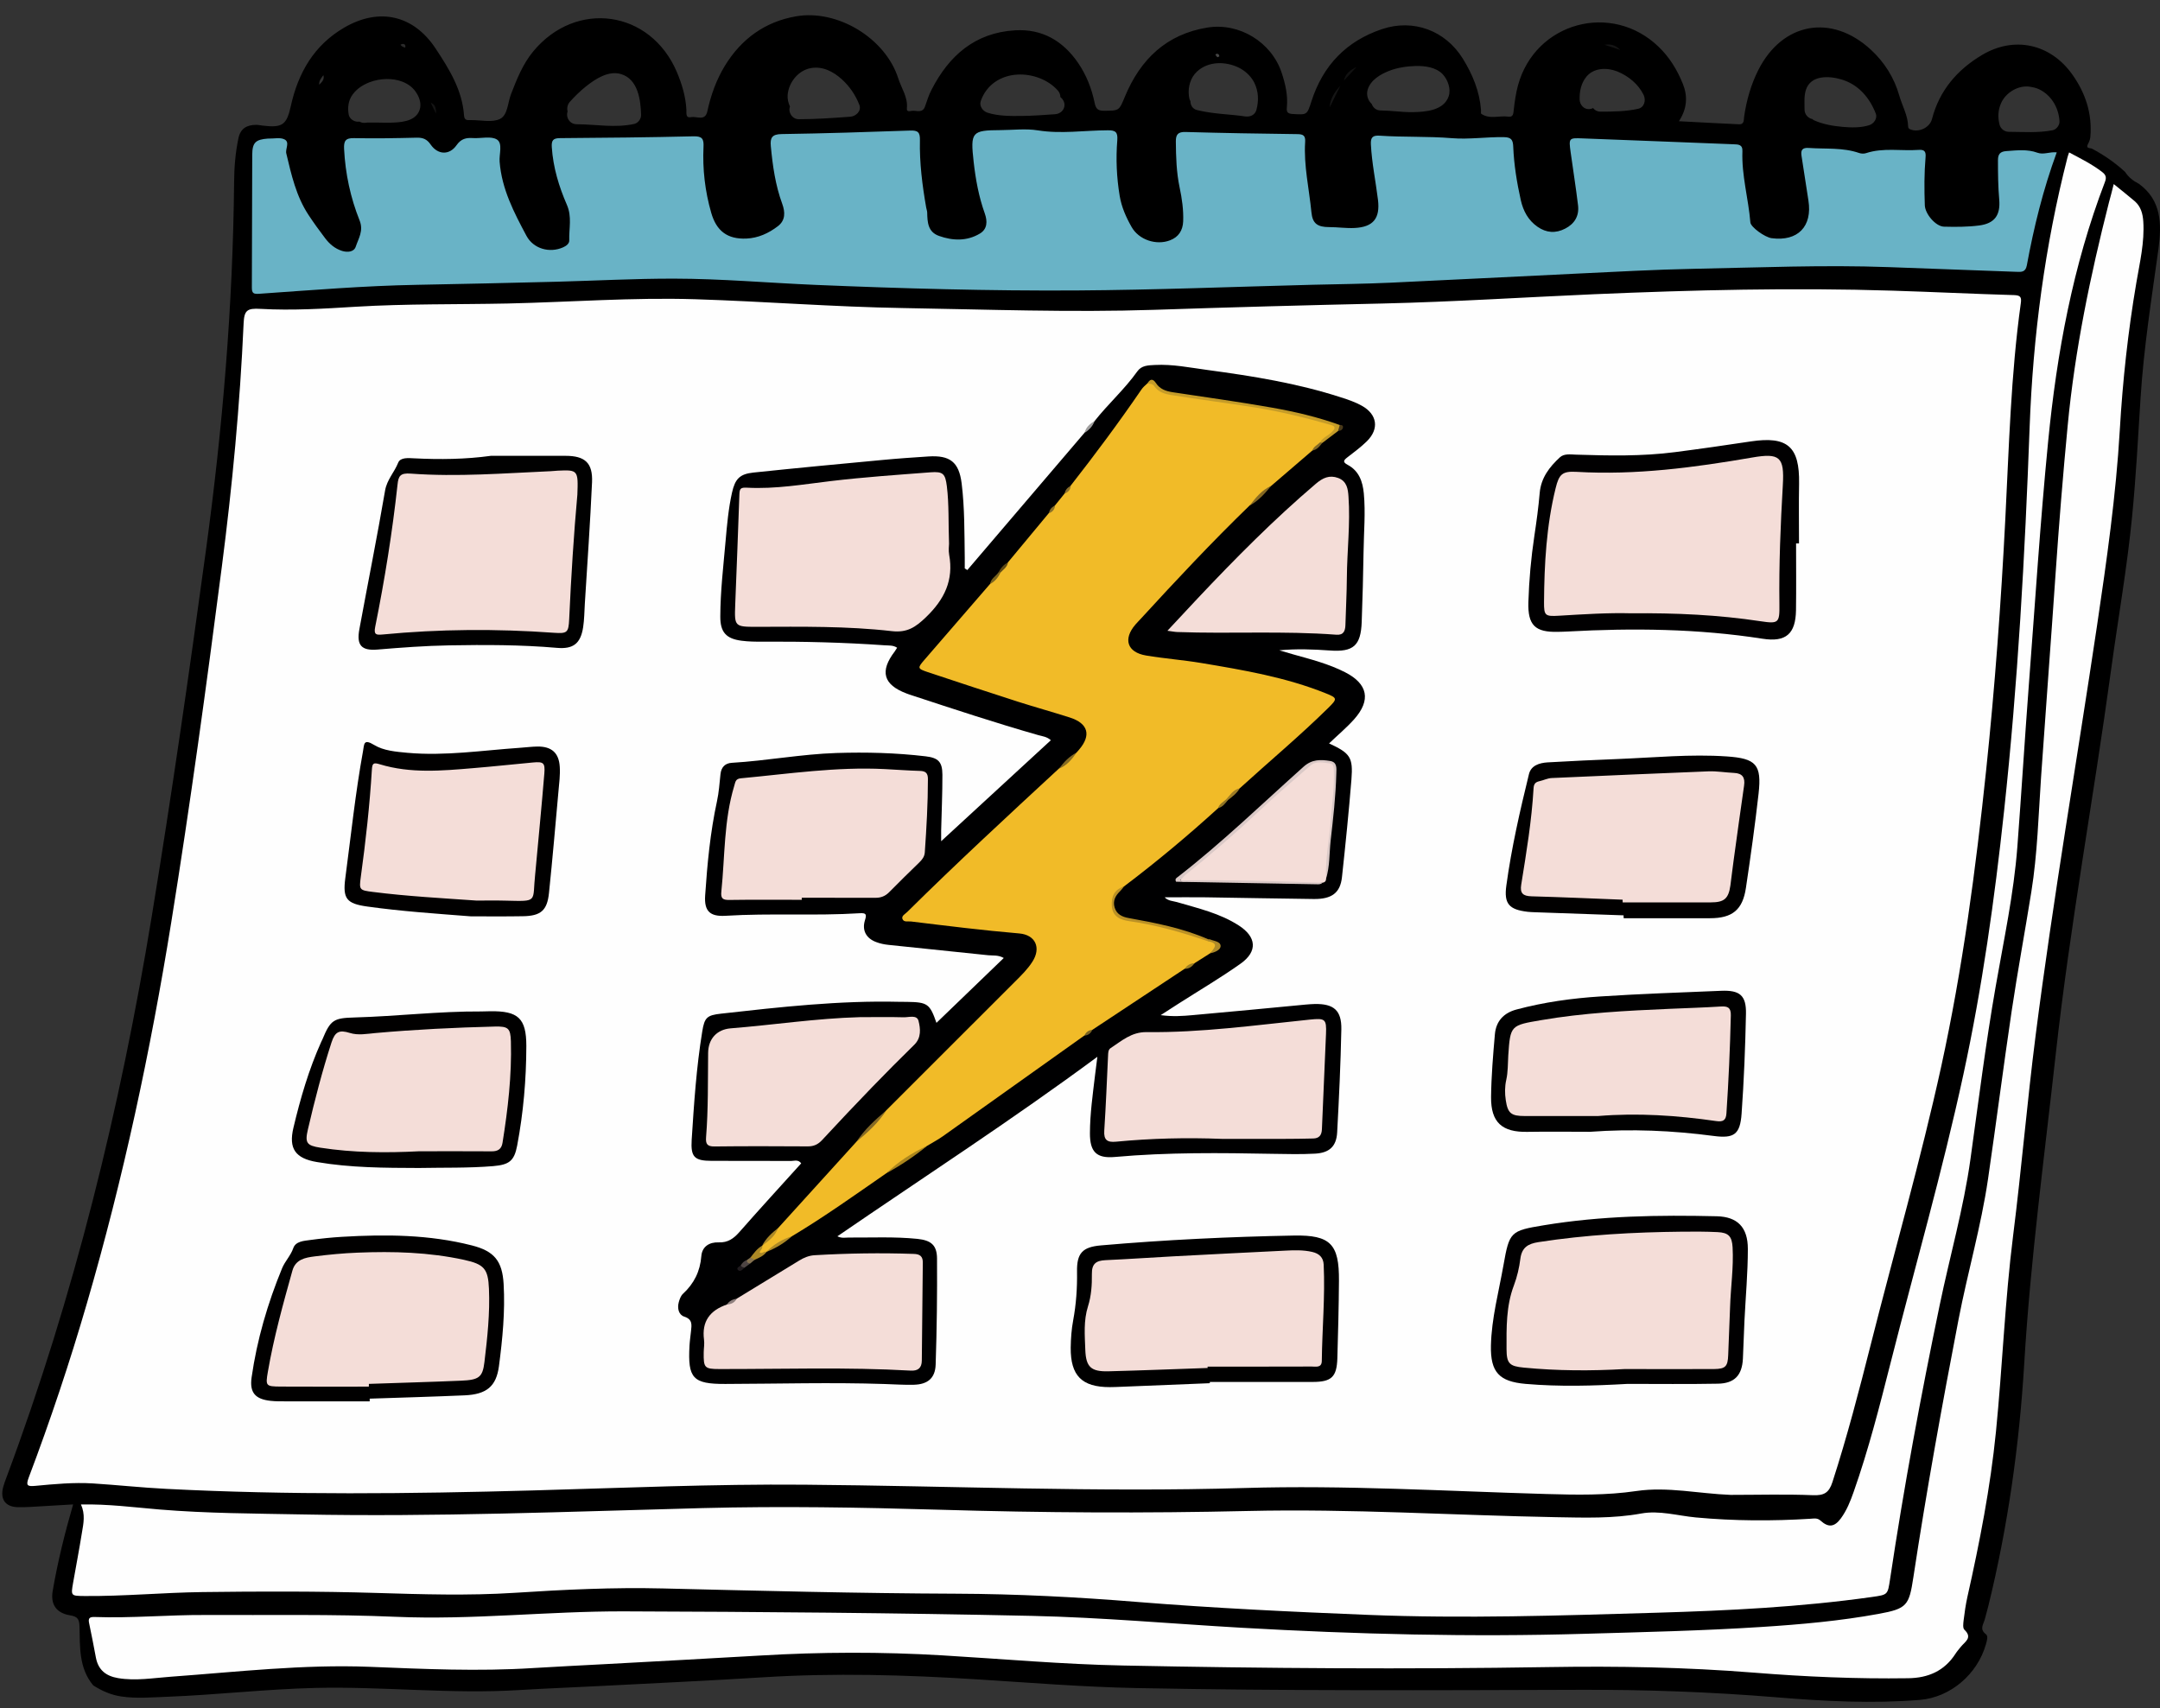
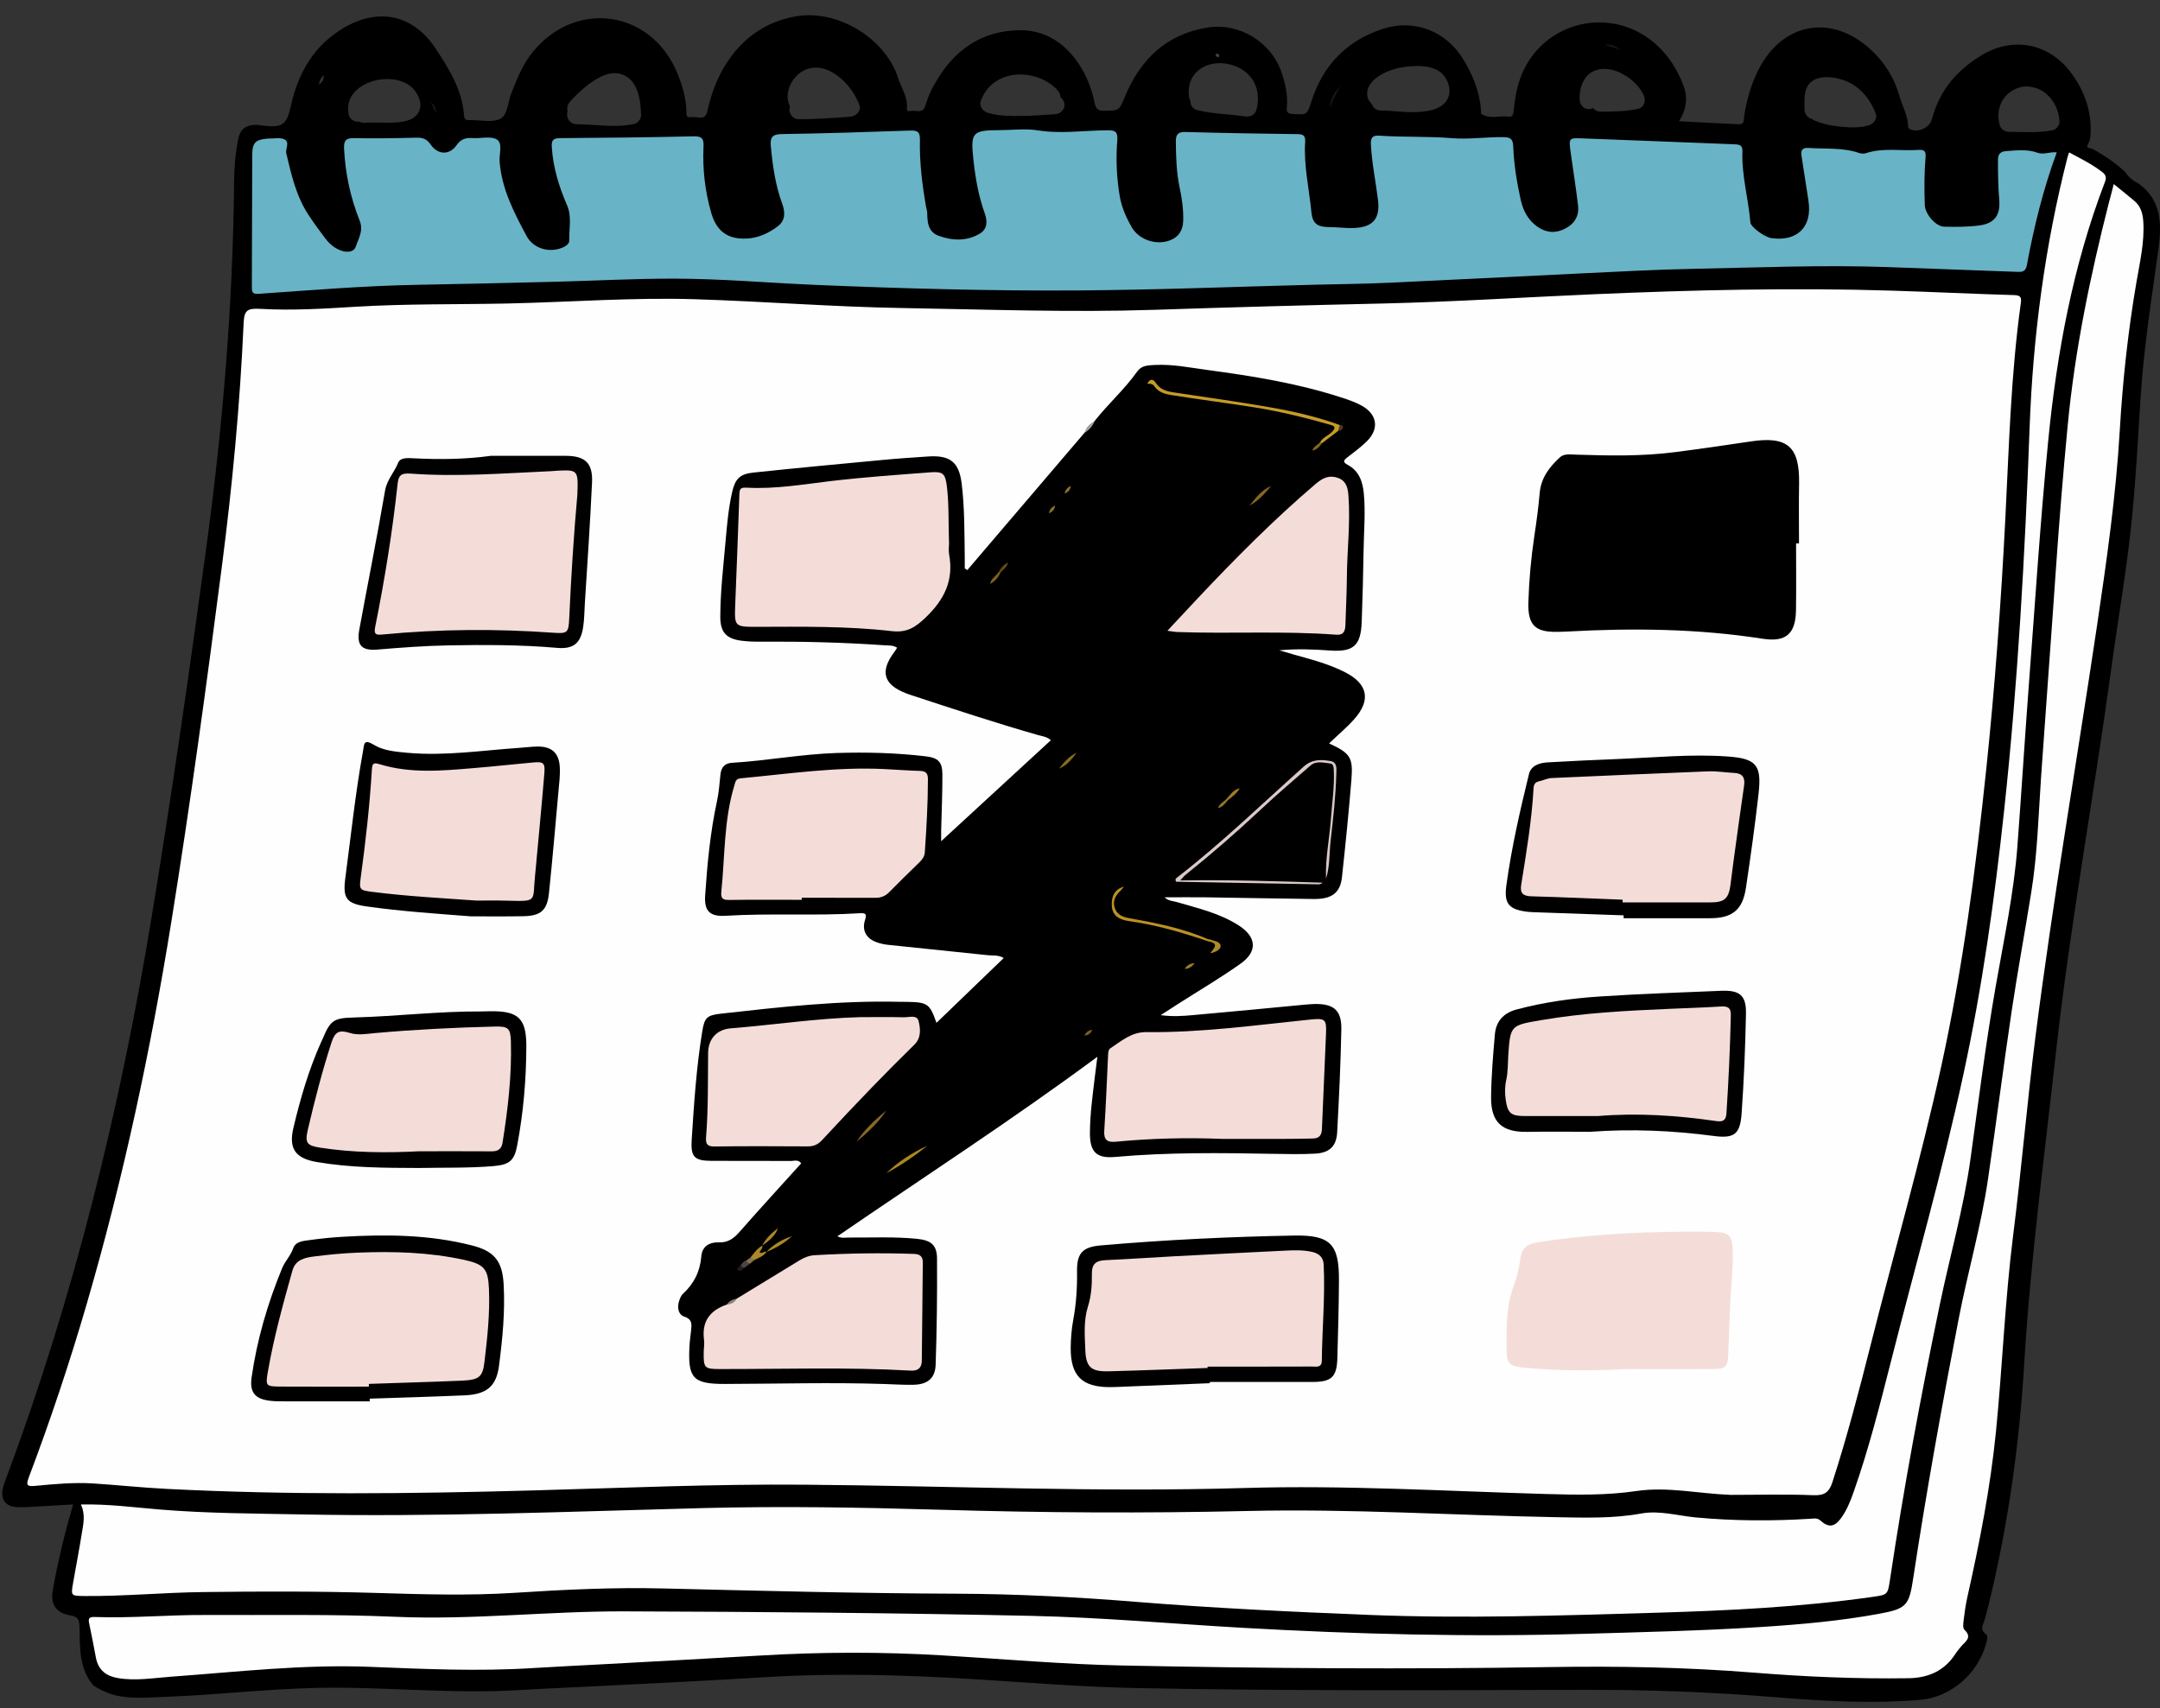
<svg xmlns="http://www.w3.org/2000/svg" width="110px" height="87px" viewBox="0 0 110 87">
  <rect x="0" y="0" width="110" height="87" fill="#333333" stroke="none" />
  <title>img-real-curriculum</title>
  <g id="Page-1" stroke="none" stroke-width="1" fill="none" fill-rule="evenodd">
    <g id="img-real-curriculum" transform="translate(0.115, 0.775)" fill-rule="nonzero">
      <path d="M108.807,8.585 C108.526,8.441 108.281,8.253 108.108,7.982 C107.595,7.507 107.024,7.115 106.405,6.789 C106.284,6.764 106.103,6.776 106.214,6.566 C106.278,6.445 106.326,6.33 106.339,6.193 C106.437,5.01 106.093,3.964 105.411,3.007 C104.301,1.457 102.464,1.046 100.822,2.025 C99.559,2.778 98.653,3.827 98.274,5.284 C98.159,5.731 97.594,5.992 97.17,5.813 C97.1,5.785 97.062,5.746 97.059,5.673 C97.049,5.109 96.759,4.621 96.609,4.098 C96.348,3.183 95.856,2.395 95.152,1.748 C93.152,-0.086 90.662,0.364 89.434,2.781 C89.055,3.53 88.828,4.331 88.707,5.16 C88.681,5.329 88.726,5.568 88.442,5.555 C87.447,5.511 86.452,5.453 85.387,5.399 C85.808,4.748 85.84,4.123 85.582,3.486 C85.298,2.784 84.909,2.146 84.361,1.617 C81.966,-0.705 78.072,0.357 77.192,3.565 C77.077,3.986 77.02,4.414 76.972,4.844 C76.953,5.01 76.946,5.201 76.701,5.166 C76.242,5.099 75.754,5.316 75.323,5.023 C75.288,5 75.314,4.895 75.307,4.828 C75.234,3.875 74.88,3.02 74.383,2.216 C73.496,0.781 71.867,0.172 70.266,0.708 C68.448,1.317 67.259,2.558 66.672,4.382 C66.445,5.083 66.455,5.074 65.734,5.032 C65.482,5.016 65.39,4.965 65.419,4.685 C65.479,4.079 65.342,3.492 65.151,2.918 C64.631,1.368 62.995,0.367 61.378,0.628 C59.286,0.966 57.963,2.245 57.175,4.139 C56.872,4.87 56.892,4.86 56.107,4.866 C55.788,4.87 55.689,4.755 55.629,4.458 C55.479,3.734 55.211,3.049 54.793,2.436 C54.022,1.308 52.96,0.686 51.579,0.769 C49.541,0.89 48.215,2.054 47.322,3.801 C47.185,4.066 47.092,4.353 46.997,4.637 C46.869,5.016 46.556,4.838 46.317,4.87 C46.231,4.882 46.046,4.946 46.069,4.742 C46.126,4.178 45.791,3.722 45.632,3.224 C44.981,1.17 42.532,-0.316 40.415,0.058 C38.833,0.335 37.634,1.212 36.799,2.577 C36.362,3.294 36.084,4.079 35.906,4.898 C35.791,5.415 35.367,5.134 35.083,5.192 C34.786,5.249 34.85,4.988 34.841,4.819 C34.805,4.142 34.614,3.508 34.353,2.889 C33.007,-0.265 29.219,-0.8 27.034,1.85 C26.505,2.494 26.211,3.246 25.912,4.009 C25.74,4.449 25.746,5.093 25.344,5.284 C24.936,5.479 24.365,5.335 23.864,5.341 C23.833,5.341 23.797,5.338 23.766,5.341 C23.603,5.351 23.53,5.281 23.517,5.112 C23.428,3.811 22.758,2.739 22.072,1.7 C20.943,-0.013 19.193,-0.402 17.42,0.628 C15.876,1.524 15.066,2.937 14.693,4.637 C14.483,5.587 14.263,5.743 13.261,5.622 C13.147,5.609 13.032,5.581 12.914,5.584 C12.451,5.59 12.133,5.766 12.027,6.266 C11.871,7.006 11.814,7.749 11.807,8.498 C11.747,14.79 11.221,21.047 10.369,27.275 C9.521,33.496 8.628,39.711 7.611,45.907 C6.01,55.662 3.663,65.225 0.203,74.499 C0.146,74.655 0.085,74.811 0.044,74.971 C-0.113,75.58 0.155,75.965 0.78,75.985 C1.211,75.997 1.644,75.956 2.078,75.934 C2.592,75.908 3.102,75.873 3.609,75.844 C3.181,77.321 2.821,78.775 2.569,80.248 C2.448,80.95 2.764,81.384 3.465,81.495 C3.835,81.556 3.924,81.69 3.934,82.063 C3.96,83.102 3.896,84.18 4.632,85.06 C5.069,85.341 5.535,85.548 6.058,85.625 C6.839,85.743 7.62,85.669 8.402,85.641 C10.914,85.545 13.418,85.252 15.934,85.191 C19.4,85.108 22.86,85.516 26.329,85.299 C27.71,85.213 29.091,85.166 30.472,85.092 C33.233,84.949 35.998,84.821 38.757,84.649 C42.373,84.422 45.986,84.525 49.595,84.751 C52.306,84.92 55.013,85.143 57.73,85.197 C65.262,85.344 72.798,85.312 80.33,85.287 C83.681,85.274 87.026,85.395 90.368,85.669 C92.795,85.87 95.225,85.998 97.658,85.8 C99.218,85.673 100.586,84.486 101.016,82.981 C101.067,82.803 101.15,82.551 101.019,82.455 C100.672,82.193 100.898,81.948 100.965,81.69 C101.023,81.463 101.086,81.24 101.144,81.014 C102.139,76.957 102.719,72.844 102.971,68.672 C103.287,63.382 103.998,58.13 104.581,52.865 C105.305,46.344 106.501,39.883 107.388,33.381 C107.745,30.757 108.21,28.148 108.466,25.511 C108.66,23.521 108.768,21.525 108.893,19.529 C109.052,16.965 109.457,14.433 109.808,11.891 C109.971,10.651 109.974,9.43 108.807,8.585 Z M21.205,4.937 C20.947,5.424 20.267,5.459 19.786,5.472 C19.531,5.479 19.279,5.469 19.024,5.466 C18.912,5.463 18.804,5.463 18.692,5.466 C18.663,5.466 18.632,5.469 18.603,5.469 C18.606,5.472 18.581,5.475 18.494,5.479 C18.514,5.479 18.536,5.475 18.555,5.472 C18.571,5.472 18.587,5.469 18.603,5.469 C18.6,5.466 18.577,5.466 18.555,5.472 C18.421,5.498 18.294,5.479 18.188,5.418 C17.962,5.459 17.694,5.303 17.646,5.074 C17.576,4.713 17.621,4.34 17.844,4.037 C18.067,3.734 18.37,3.543 18.718,3.409 C19.231,3.215 19.885,3.186 20.398,3.393 C20.707,3.521 20.95,3.709 21.119,3.999 C21.291,4.286 21.368,4.634 21.205,4.937 Z M32.184,5.536 C31.212,5.753 30.223,5.555 29.241,5.552 C28.973,5.552 28.775,5.335 28.763,5.074 C28.759,5.013 28.772,4.959 28.791,4.905 C28.747,4.739 28.785,4.544 28.9,4.417 C29.152,4.136 29.423,3.868 29.719,3.632 C30.204,3.246 30.877,2.797 31.531,3.004 C32.379,3.275 32.513,4.315 32.532,5.074 C32.541,5.278 32.385,5.491 32.184,5.536 Z M43.189,5.169 C42.315,5.233 41.442,5.297 40.565,5.297 C40.297,5.297 40.099,5.077 40.086,4.819 C40.083,4.761 40.096,4.704 40.115,4.65 C40.026,4.465 39.981,4.257 39.997,4.053 C40.051,3.425 40.533,2.813 41.17,2.695 C41.773,2.583 42.322,2.87 42.759,3.266 C43.151,3.62 43.457,4.072 43.648,4.563 C43.773,4.876 43.47,5.15 43.189,5.169 Z M53.62,5.042 C53.043,5.083 52.462,5.125 51.885,5.131 C51.321,5.137 50.712,5.137 50.166,4.962 C49.934,4.885 49.745,4.624 49.831,4.372 C50.118,3.543 50.842,3.071 51.703,3.023 C52.446,2.982 53.269,3.275 53.763,3.843 C53.846,3.938 53.885,4.053 53.885,4.168 C54.009,4.26 54.095,4.414 54.095,4.563 C54.098,4.834 53.878,5.023 53.62,5.042 Z M63.869,4.819 C63.796,5.093 63.537,5.192 63.279,5.153 C63.266,5.15 63.132,5.134 63.145,5.134 C63.104,5.128 63.062,5.125 63.021,5.118 C62.925,5.109 62.829,5.096 62.734,5.086 C62.53,5.067 62.322,5.048 62.118,5.029 C61.691,4.988 61.264,4.933 60.846,4.831 C60.616,4.774 60.508,4.579 60.508,4.372 C60.46,4.296 60.444,4.213 60.431,4.114 C60.374,3.664 60.508,3.179 60.846,2.867 C61.42,2.334 62.303,2.341 62.976,2.672 C63.304,2.835 63.601,3.112 63.764,3.441 C63.977,3.878 63.996,4.353 63.869,4.819 Z M73.659,4.133 C73.407,4.863 72.466,4.927 71.816,4.937 C71.27,4.943 70.731,4.854 70.189,4.85 C69.976,4.85 69.807,4.71 69.743,4.522 C69.545,4.34 69.456,4.06 69.535,3.792 C69.682,3.301 70.183,3.007 70.632,2.832 C71.05,2.669 71.525,2.599 71.972,2.586 C72.441,2.574 73.002,2.644 73.349,2.998 C73.614,3.275 73.789,3.757 73.659,4.133 Z M83.305,4.767 C82.674,4.905 82.03,4.911 81.385,4.911 C81.226,4.911 81.098,4.838 81.015,4.729 C80.952,4.761 80.882,4.78 80.808,4.783 C80.543,4.796 80.336,4.554 80.33,4.305 C80.317,3.884 80.4,3.47 80.671,3.135 C81.047,2.669 81.73,2.656 82.246,2.864 C82.808,3.09 83.324,3.511 83.589,4.063 C83.716,4.327 83.63,4.697 83.305,4.767 Z M95.078,5.6 C94.651,5.737 94.16,5.727 93.717,5.686 C93.222,5.641 92.735,5.558 92.279,5.357 C92.237,5.338 92.205,5.316 92.176,5.287 C91.956,5.249 91.784,5.035 91.784,4.815 C91.784,4.487 91.749,4.117 91.854,3.798 C92.106,3.033 93.044,3.084 93.675,3.275 C94.53,3.533 95.094,4.197 95.41,5.007 C95.509,5.262 95.305,5.53 95.078,5.6 Z M104.419,5.858 C103.679,6.002 102.93,5.941 102.18,5.938 C101.97,5.938 101.775,5.788 101.718,5.587 C101.613,5.204 101.635,4.812 101.804,4.452 C102.034,3.964 102.579,3.616 103.121,3.629 C103.204,3.632 103.29,3.642 103.37,3.661 C103.536,3.69 103.701,3.747 103.851,3.836 C104.406,4.162 104.731,4.764 104.766,5.399 C104.782,5.593 104.613,5.82 104.419,5.858 Z" id="Shape" fill="#000000" />
      <path d="M88.014,75.359 C86.413,75.299 84.806,74.929 83.224,75.162 C81.69,75.388 80.169,75.359 78.642,75.315 C73.511,75.168 68.383,74.856 63.249,75.009 C55.781,75.232 48.316,74.9 40.85,74.84 C36.233,74.801 31.619,75.005 27.004,75.133 C20.789,75.305 14.574,75.372 8.359,75.053 C7.112,74.99 5.869,74.856 4.622,74.776 C3.636,74.715 2.654,74.808 1.678,74.9 C1.267,74.939 1.197,74.878 1.35,74.47 C2.453,71.555 3.439,68.599 4.309,65.608 C6.165,59.233 7.549,52.754 8.605,46.204 C9.574,40.183 10.4,34.143 11.181,28.097 C11.714,23.984 12.106,19.851 12.291,15.702 C12.32,15.029 12.466,14.914 13.155,14.956 C14.772,15.048 16.389,14.946 18.002,14.847 C20.582,14.691 23.168,14.736 25.748,14.682 C28.93,14.611 32.107,14.366 35.292,14.465 C38.822,14.576 42.346,14.857 45.879,14.914 C50.146,14.985 54.41,15.144 58.676,15.004 C62.557,14.873 66.438,14.768 70.322,14.682 C73.903,14.599 77.481,14.366 81.059,14.21 C86.123,13.993 91.187,13.868 96.254,14.028 C98.32,14.092 100.384,14.194 102.447,14.254 C102.772,14.264 102.839,14.35 102.798,14.656 C102.288,18.311 102.195,21.994 102.007,25.67 C101.79,29.931 101.478,34.182 101.034,38.426 C100.502,43.499 99.835,48.547 98.744,53.538 C97.702,58.293 96.353,62.967 95.16,67.684 C94.564,70.04 93.952,72.397 93.202,74.712 C93.027,75.251 92.778,75.398 92.21,75.375 C90.817,75.318 89.414,75.359 88.014,75.359 Z" id="Path" fill="#FEFEFE" />
      <path d="M104.627,6.984 C103.926,8.897 103.46,10.804 103.103,12.74 C103.036,13.103 102.813,13.078 102.555,13.068 C100.389,12.988 98.224,12.909 96.062,12.829 C92.761,12.708 89.464,12.851 86.163,12.915 C84.164,12.953 82.168,13.068 80.172,13.161 C77.011,13.31 73.848,13.479 70.688,13.623 C69.374,13.683 68.057,13.696 66.74,13.728 C62.725,13.83 58.71,13.993 54.696,14.018 C50.263,14.044 45.831,13.919 41.401,13.734 C39.006,13.632 36.612,13.419 34.214,13.416 C32.198,13.412 30.183,13.524 28.167,13.575 C25.817,13.632 23.47,13.69 21.12,13.731 C18.435,13.779 15.763,14.002 13.087,14.187 C12.8,14.206 12.708,14.168 12.711,13.865 C12.724,11.614 12.717,9.366 12.73,7.114 C12.733,6.48 12.902,6.33 13.534,6.282 C13.55,6.282 13.566,6.282 13.585,6.282 C13.849,6.288 14.159,6.215 14.372,6.324 C14.659,6.467 14.407,6.808 14.465,7.041 C14.723,8.125 14.969,9.222 15.597,10.173 C15.862,10.574 16.145,10.967 16.439,11.352 C16.662,11.649 16.939,11.888 17.303,12.003 C17.587,12.092 17.912,12.057 18.001,11.789 C18.138,11.372 18.41,10.982 18.199,10.456 C17.733,9.292 17.472,8.071 17.408,6.811 C17.389,6.416 17.469,6.25 17.912,6.26 C18.977,6.282 20.045,6.263 21.11,6.237 C21.423,6.231 21.627,6.311 21.815,6.585 C22.179,7.114 22.769,7.143 23.135,6.62 C23.371,6.285 23.627,6.234 23.974,6.257 C24.389,6.282 24.896,6.142 25.195,6.333 C25.498,6.531 25.297,7.076 25.329,7.465 C25.438,8.856 26.063,10.051 26.697,11.238 C27.055,11.901 27.877,12.127 28.563,11.821 C28.726,11.748 28.882,11.633 28.875,11.461 C28.856,10.861 29.022,10.268 28.754,9.656 C28.349,8.725 28.053,7.752 27.986,6.722 C27.963,6.371 28.053,6.26 28.41,6.26 C30.677,6.244 32.944,6.222 35.208,6.167 C35.652,6.158 35.731,6.308 35.712,6.703 C35.658,7.841 35.789,8.967 36.105,10.064 C36.372,10.995 36.934,11.416 37.897,11.375 C38.496,11.349 39.032,11.104 39.501,10.743 C39.89,10.447 39.874,10.026 39.721,9.605 C39.373,8.658 39.233,7.669 39.14,6.674 C39.099,6.247 39.195,6.059 39.692,6.053 C41.873,6.021 44.058,5.95 46.239,5.874 C46.631,5.861 46.743,5.96 46.733,6.368 C46.708,7.519 46.854,8.661 47.052,9.796 C47.065,9.879 47.1,9.959 47.103,10.042 C47.113,10.539 47.135,11.04 47.706,11.241 C48.407,11.49 49.122,11.515 49.782,11.123 C50.171,10.893 50.177,10.495 50.037,10.099 C49.731,9.248 49.571,8.368 49.469,7.468 C49.3,5.95 49.364,5.858 50.837,5.852 C51.472,5.848 52.116,5.766 52.735,5.864 C53.93,6.056 55.11,5.864 56.3,5.861 C56.686,5.858 56.816,5.944 56.784,6.365 C56.708,7.312 56.749,8.262 56.906,9.203 C57.001,9.771 57.231,10.291 57.511,10.782 C57.881,11.439 58.765,11.735 59.469,11.464 C59.906,11.298 60.12,10.96 60.139,10.501 C60.161,9.914 60.079,9.337 59.957,8.766 C59.795,7.995 59.772,7.213 59.766,6.429 C59.763,6.084 59.871,5.935 60.26,5.947 C62.158,6.001 64.058,6.033 65.959,6.056 C66.255,6.059 66.373,6.135 66.351,6.454 C66.274,7.66 66.555,8.84 66.67,10.032 C66.724,10.616 66.986,10.791 67.576,10.791 C68.006,10.791 68.44,10.858 68.87,10.836 C69.824,10.788 70.174,10.342 70.06,9.404 C69.945,8.463 69.747,7.532 69.699,6.579 C69.68,6.212 69.798,6.113 70.146,6.135 C71.374,6.218 72.601,6.161 73.835,6.263 C74.687,6.333 75.586,6.196 76.466,6.209 C76.849,6.215 76.935,6.346 76.948,6.703 C76.986,7.618 77.133,8.524 77.333,9.42 C77.458,9.968 77.707,10.44 78.182,10.772 C78.635,11.088 79.107,11.12 79.594,10.868 C80.079,10.619 80.312,10.214 80.248,9.681 C80.14,8.773 79.993,7.867 79.869,6.961 C79.773,6.26 79.783,6.244 80.471,6.273 C83.035,6.368 85.599,6.473 88.163,6.572 C88.402,6.582 88.635,6.572 88.619,6.933 C88.574,8.157 88.925,9.34 89.024,10.552 C89.043,10.791 89.761,11.311 90.108,11.356 C91.441,11.531 92.19,10.759 91.98,9.433 C91.859,8.677 91.75,7.918 91.629,7.162 C91.581,6.859 91.677,6.738 91.999,6.76 C92.86,6.821 93.734,6.729 94.569,7.019 C94.675,7.054 94.809,7.06 94.914,7.025 C95.794,6.735 96.703,6.923 97.596,6.859 C97.886,6.837 97.972,6.939 97.946,7.232 C97.876,8.046 97.879,8.865 97.908,9.681 C97.924,10.122 98.46,10.756 98.884,10.769 C99.483,10.785 100.086,10.785 100.679,10.708 C101.461,10.606 101.767,10.185 101.697,9.385 C101.639,8.718 101.633,8.055 101.633,7.389 C101.633,7.079 101.741,6.942 102.06,6.92 C102.593,6.882 103.132,6.815 103.642,7.003 C103.958,7.118 104.257,6.949 104.627,6.984 Z" id="Path" fill="#69B3C6" />
      <path d="M4.008,75.847 C5.395,75.819 6.699,75.994 8.007,76.103 C10.418,76.303 12.835,76.307 15.249,76.354 C22.051,76.488 28.846,76.211 35.645,76.032 C39.679,75.927 43.713,75.997 47.743,76.115 C52.976,76.272 58.209,76.3 63.442,76.179 C68.678,76.058 73.905,76.399 79.135,76.495 C80.579,76.52 82.024,76.571 83.468,76.307 C84.387,76.138 85.324,76.421 86.249,76.508 C88.197,76.689 90.143,76.696 92.091,76.574 C92.263,76.565 92.432,76.52 92.601,76.673 C93.003,77.037 93.309,76.995 93.631,76.559 C93.931,76.15 94.116,75.685 94.282,75.213 C95.041,73.057 95.605,70.844 96.166,68.631 C97.407,63.739 98.804,58.886 99.872,53.949 C100.832,49.514 101.46,45.03 101.945,40.521 C102.646,34.022 103.007,27.504 103.246,20.977 C103.418,16.334 104.021,11.751 105.172,7.245 C105.191,7.166 105.223,7.089 105.255,6.987 C105.842,7.299 106.422,7.586 106.939,7.985 C107.126,8.129 107.171,8.256 107.082,8.489 C105.449,12.752 104.63,17.195 104.187,21.723 C103.782,25.852 103.52,29.991 103.204,34.127 C102.997,36.867 102.828,39.612 102.621,42.352 C102.439,44.75 101.929,47.097 101.518,49.46 C101.007,52.381 100.641,55.324 100.232,58.261 C99.881,60.777 99.18,63.213 98.666,65.691 C97.703,70.324 96.839,74.974 96.138,79.655 C96.016,80.456 96.029,80.443 95.203,80.561 C91.568,81.074 87.907,81.253 84.243,81.361 C79.345,81.505 74.447,81.667 69.546,81.47 C65.633,81.313 61.723,81.128 57.817,80.813 C54.743,80.561 51.662,80.404 48.579,80.392 C43.595,80.373 38.614,80.245 33.633,80.124 C31.117,80.063 28.601,80.184 26.088,80.347 C23.737,80.497 21.387,80.424 19.04,80.353 C16.091,80.264 13.141,80.271 10.191,80.309 C8.192,80.334 6.199,80.526 4.196,80.51 C3.491,80.503 3.491,80.507 3.609,79.83 C3.759,78.979 3.922,78.127 4.059,77.273 C4.139,76.81 4.234,76.348 4.008,75.847 Z" id="Path" fill="#FEFEFE" />
      <path d="M107.529,8.6 C107.911,8.91 108.262,9.184 108.6,9.474 C108.91,9.742 109.008,10.112 109.034,10.504 C109.104,11.566 108.855,12.593 108.68,13.626 C108.256,16.11 107.985,18.61 107.838,21.123 C107.644,24.471 107.168,27.782 106.677,31.098 C105.641,38.05 104.445,44.982 103.552,51.953 C103.119,55.34 102.835,58.745 102.407,62.135 C101.987,65.461 101.862,68.81 101.531,72.142 C101.247,74.983 100.701,77.777 100.076,80.558 C99.99,80.947 99.933,81.345 99.885,81.741 C99.866,81.903 99.834,82.139 99.923,82.225 C100.357,82.637 99.949,82.838 99.745,83.093 C99.652,83.211 99.55,83.322 99.47,83.45 C98.903,84.33 98.08,84.684 97.056,84.697 C94.438,84.735 91.827,84.623 89.215,84.413 C85.742,84.135 82.257,84.072 78.771,84.129 C71.536,84.247 64.3,84.196 57.068,84.049 C54.003,83.989 50.945,83.714 47.884,83.533 C44.784,83.348 41.688,83.357 38.588,83.542 C35.961,83.699 33.33,83.832 30.702,83.979 C29.471,84.046 28.24,84.104 27.01,84.18 C24.242,84.355 21.48,84.228 18.715,84.116 C15.325,83.982 11.958,84.375 8.584,84.62 C7.691,84.684 6.798,84.843 5.893,84.69 C5.281,84.585 4.892,84.279 4.77,83.654 C4.659,83.064 4.547,82.477 4.423,81.89 C4.369,81.642 4.445,81.572 4.694,81.578 C6.578,81.645 8.46,81.466 10.341,81.476 C13.575,81.492 16.808,81.428 20.042,81.568 C23.929,81.737 27.804,81.278 31.684,81.291 C38.601,81.313 45.521,81.371 52.434,81.521 C55.996,81.6 59.555,81.922 63.114,82.126 C68.94,82.458 74.772,82.605 80.608,82.433 C83.606,82.346 86.606,82.279 89.601,82.085 C91.597,81.957 93.59,81.779 95.558,81.419 C96.999,81.154 97.107,80.998 97.324,79.562 C97.991,75.165 98.785,70.787 99.627,66.418 C100.089,64.029 100.772,61.689 101.126,59.278 C101.543,56.427 101.907,53.567 102.331,50.716 C102.634,48.691 103.007,46.676 103.332,44.651 C103.645,42.705 103.696,40.738 103.83,38.777 C104.069,35.32 104.334,31.863 104.57,28.407 C104.742,25.897 104.946,23.387 105.185,20.884 C105.552,17.041 106.333,13.279 107.283,9.544 C107.366,9.248 107.443,8.942 107.529,8.6 Z" id="Path" fill="#FEFEFE" />
      <path d="M68.14,3.597 C67.962,3.961 67.783,4.324 67.602,4.691 C67.617,4.251 67.86,3.906 68.14,3.597 Z" id="Path" fill="#151515" />
-       <path d="M68.967,2.64 C68.753,2.87 68.54,3.1 68.326,3.329 C68.396,2.982 68.648,2.787 68.967,2.64 Z" id="Path" fill="#111111" />
+       <path d="M68.967,2.64 C68.396,2.982 68.648,2.787 68.967,2.64 Z" id="Path" fill="#111111" />
      <path d="M82.396,1.767 C82.166,1.69 81.936,1.614 81.602,1.505 C81.987,1.448 82.207,1.572 82.396,1.767 Z" id="Path" fill="#141414" />
      <path d="M22.091,5.01 C21.961,4.745 21.89,4.602 21.82,4.458 C22.024,4.538 22.095,4.681 22.091,5.01 Z" id="Path" fill="#141414" />
      <path d="M16.353,3.052 C16.414,3.256 16.302,3.384 16.14,3.54 C16.127,3.307 16.264,3.189 16.353,3.052 Z" id="Path" fill="#323232" />
-       <path d="M20.279,1.505 C20.397,1.425 20.515,1.464 20.528,1.556 C20.55,1.719 20.432,1.614 20.378,1.594 C20.34,1.582 20.314,1.54 20.279,1.505 Z" id="Path" fill="#2A2A2A" />
      <path d="M61.98,2.095 C61.948,2.108 61.894,2.149 61.881,2.137 C61.84,2.105 61.811,2.051 61.779,2.003 C61.805,1.99 61.833,1.964 61.859,1.964 C61.926,1.968 61.977,1.996 61.98,2.095 Z" id="Path" fill="#474747" />
      <path d="M55.624,20.674 C56.312,19.8 57.154,19.054 57.802,18.142 C58.019,17.832 58.353,17.832 58.698,17.813 C59.607,17.765 60.487,17.95 61.376,18.068 C63.676,18.378 65.959,18.744 68.172,19.462 C68.539,19.58 68.902,19.701 69.237,19.889 C70.021,20.326 70.136,21.063 69.495,21.697 C69.189,22 68.835,22.258 68.494,22.523 C68.306,22.67 68.252,22.759 68.516,22.899 C69.093,23.206 69.282,23.751 69.339,24.357 C69.431,25.339 69.339,26.321 69.326,27.306 C69.307,28.505 69.275,29.708 69.231,30.907 C69.186,32.106 68.81,32.444 67.604,32.354 C66.756,32.294 65.908,32.262 65.034,32.345 C65.27,32.415 65.506,32.485 65.742,32.552 C66.641,32.804 67.547,33.034 68.382,33.461 C69.546,34.054 69.718,34.88 68.842,35.862 C68.456,36.293 68.009,36.666 67.569,37.087 C68.647,37.587 68.797,37.791 68.708,38.923 C68.574,40.585 68.405,42.243 68.226,43.898 C68.14,44.695 67.71,45.021 66.794,45.011 C64.961,44.992 63.127,44.95 61.293,44.925 C60.611,44.915 59.929,44.925 59.195,44.925 C59.383,45.116 59.616,45.11 59.817,45.167 C60.901,45.486 62.008,45.735 62.977,46.363 C63.87,46.94 63.943,47.677 63.07,48.299 C62.052,49.023 60.971,49.657 59.919,50.33 C59.642,50.509 59.364,50.687 58.994,50.926 C59.607,51.009 60.114,50.971 60.614,50.926 C62.54,50.757 64.463,50.569 66.386,50.387 C66.536,50.375 66.686,50.362 66.836,50.359 C67.808,50.34 68.213,50.681 68.194,51.653 C68.159,53.404 68.076,55.152 67.981,56.899 C67.942,57.613 67.582,57.942 66.852,57.98 C66.153,58.018 65.452,58.003 64.753,57.99 C62.052,57.939 59.355,57.907 56.66,58.149 C55.723,58.232 55.388,57.891 55.391,56.937 C55.394,55.952 55.534,54.976 55.649,54 C55.681,53.736 55.716,53.474 55.77,53.047 C51.398,56.281 46.947,59.16 42.53,62.189 C42.753,62.301 42.935,62.253 43.104,62.253 C44.271,62.26 45.438,62.202 46.602,62.32 C47.304,62.394 47.6,62.639 47.604,63.325 C47.616,65.123 47.594,66.925 47.534,68.723 C47.511,69.419 47.125,69.731 46.424,69.75 C45.923,69.763 45.426,69.728 44.925,69.712 C42.224,69.623 39.526,69.702 36.825,69.709 C35.17,69.715 34.906,69.425 34.998,67.77 C35.011,67.521 35.049,67.273 35.075,67.024 C35.106,66.711 35.17,66.424 34.733,66.281 C34.446,66.188 34.37,65.857 34.45,65.554 C34.491,65.397 34.555,65.219 34.67,65.114 C35.231,64.594 35.54,63.975 35.601,63.2 C35.639,62.709 36.015,62.48 36.484,62.499 C36.953,62.518 37.249,62.304 37.543,61.969 C38.576,60.793 39.635,59.638 40.687,58.474 C40.534,58.264 40.336,58.353 40.17,58.353 C38.822,58.344 37.469,58.353 36.121,58.347 C35.24,58.344 35.055,58.146 35.11,57.269 C35.228,55.423 35.349,53.58 35.649,51.749 C35.763,51.044 35.891,50.93 36.605,50.85 C39.619,50.512 42.635,50.174 45.678,50.247 C45.812,50.25 45.945,50.247 46.076,50.25 C47.119,50.266 47.237,50.346 47.575,51.319 C48.72,50.215 49.852,49.125 51.003,48.015 C50.713,47.852 50.455,47.9 50.212,47.875 C48.522,47.699 46.829,47.527 45.139,47.348 C44.925,47.326 44.708,47.282 44.507,47.205 C43.997,47.017 43.774,46.609 43.933,46.095 C44.026,45.802 44.003,45.716 43.678,45.735 C41.398,45.878 39.112,45.725 36.828,45.866 C36.038,45.913 35.744,45.626 35.795,44.839 C35.904,43.225 36.054,41.618 36.398,40.033 C36.497,39.58 36.526,39.112 36.577,38.649 C36.615,38.295 36.813,38.094 37.157,38.075 C38.936,37.97 40.697,37.632 42.479,37.575 C43.997,37.527 45.512,37.565 47.023,37.744 C47.667,37.82 47.875,38.024 47.878,38.681 C47.881,39.631 47.836,40.582 47.814,41.529 C47.811,41.675 47.814,41.819 47.814,42.068 C49.715,40.317 51.555,38.624 53.401,36.924 C53.197,36.742 52.971,36.723 52.766,36.666 C50.585,36.044 48.436,35.333 46.283,34.625 C46.204,34.599 46.124,34.574 46.047,34.542 C44.868,34.096 44.676,33.413 45.451,32.402 C45.489,32.351 45.521,32.294 45.572,32.214 C45.368,32.077 45.151,32.106 44.944,32.09 C42.865,31.943 40.783,31.892 38.697,31.905 C38.346,31.908 37.996,31.902 37.648,31.857 C36.864,31.755 36.564,31.423 36.567,30.629 C36.57,29.344 36.723,28.069 36.835,26.79 C36.908,25.961 36.982,25.128 37.163,24.315 C37.32,23.614 37.556,23.365 38.257,23.292 C40.445,23.062 42.632,22.855 44.823,22.651 C45.601,22.577 46.386,22.523 47.167,22.472 C48.257,22.402 48.72,22.75 48.857,23.837 C49.013,25.093 48.997,26.366 49.016,27.632 C49.02,27.813 49.016,27.992 49.016,28.174 C49.061,28.202 49.102,28.228 49.147,28.257 C51.137,25.926 53.124,23.598 55.113,21.267 C55.251,21.043 55.471,20.887 55.624,20.674 Z" id="Path" fill="#000001" />
      <path d="M91.352,26.902 C91.352,28.034 91.364,29.169 91.348,30.301 C91.329,31.506 90.841,31.943 89.642,31.755 C86.348,31.242 83.038,31.206 79.722,31.388 C79.556,31.398 79.39,31.401 79.221,31.404 C78.064,31.433 77.684,31.069 77.719,29.893 C77.754,28.761 77.856,27.632 78.025,26.509 C78.134,25.785 78.233,25.058 78.296,24.328 C78.363,23.56 78.794,23.005 79.323,22.517 C79.537,22.319 79.862,22.37 80.143,22.38 C81.826,22.434 83.51,22.469 85.184,22.252 C86.473,22.086 87.758,21.901 89.043,21.707 C90.915,21.426 91.537,21.968 91.505,23.856 C91.486,24.87 91.501,25.887 91.501,26.902 C91.447,26.902 91.399,26.902 91.352,26.902 Z" id="Path" fill="#010001" />
-       <path d="M82.77,69.706 C81.038,69.805 79.304,69.856 77.575,69.706 C76.233,69.588 75.783,69.113 75.812,67.754 C75.844,66.364 76.21,65.021 76.45,63.663 C76.753,61.954 76.804,61.909 78.5,61.628 C81.424,61.144 84.371,61.099 87.32,61.169 C88.366,61.195 88.896,61.73 88.896,62.83 C88.896,64.045 88.784,65.26 88.724,66.472 C88.692,67.123 88.676,67.77 88.644,68.421 C88.602,69.269 88.217,69.683 87.365,69.696 C85.838,69.725 84.304,69.706 82.77,69.706 Z" id="Path" fill="#010001" />
      <path d="M61.495,69.671 C59.98,69.731 58.465,69.795 56.951,69.855 C56.769,69.862 56.584,69.871 56.402,69.871 C54.983,69.871 54.4,69.291 54.412,67.862 C54.419,67.397 54.451,66.928 54.537,66.472 C54.69,65.649 54.747,64.827 54.734,63.988 C54.718,63.047 55.012,62.732 55.959,62.652 C59.227,62.368 62.506,62.212 65.787,62.151 C67.643,62.119 68.086,62.588 68.073,64.454 C68.064,65.771 68.029,67.084 67.991,68.401 C67.962,69.355 67.694,69.604 66.744,69.607 C64.996,69.607 63.245,69.607 61.498,69.607 C61.495,69.626 61.495,69.648 61.495,69.671 Z" id="Path" fill="#000000" />
      <path d="M24.885,22.44 C26.151,22.44 27.417,22.44 28.683,22.44 C29.674,22.44 30.079,22.797 30.035,23.789 C29.942,25.852 29.796,27.912 29.668,29.972 C29.643,30.371 29.643,30.773 29.582,31.168 C29.454,32 29.081,32.294 28.246,32.22 C26.419,32.061 24.585,32.061 22.751,32.093 C21.536,32.115 20.321,32.205 19.11,32.307 C18.293,32.374 18.035,32.09 18.185,31.277 C18.619,28.92 19.091,26.57 19.496,24.207 C19.591,23.652 19.971,23.276 20.162,22.791 C20.274,22.51 20.685,22.552 20.985,22.568 C22.289,22.632 23.587,22.619 24.885,22.44 Z" id="Path" fill="#010101" />
      <path d="M82.567,45.843 C81.052,45.789 79.538,45.738 78.026,45.684 C77.911,45.681 77.793,45.674 77.679,45.662 C76.735,45.55 76.467,45.257 76.598,44.319 C76.859,42.406 77.29,40.524 77.749,38.649 C77.857,38.209 78.281,38.079 78.696,38.053 C79.892,37.986 81.091,37.926 82.287,37.881 C84.133,37.808 85.976,37.623 87.826,37.75 C89.318,37.852 89.608,38.168 89.442,39.644 C89.261,41.248 89.037,42.846 88.798,44.444 C88.632,45.566 88.103,45.99 86.968,45.99 C85.504,45.99 84.037,45.99 82.574,45.99 C82.567,45.939 82.567,45.891 82.567,45.843 Z" id="Path" fill="#010000" />
      <path d="M80.867,56.867 C79.801,56.867 78.736,56.851 77.671,56.87 C76.383,56.896 75.806,56.392 75.819,55.094 C75.831,54.029 75.921,52.967 76.013,51.905 C76.07,51.242 76.453,50.815 77.113,50.639 C78.52,50.263 79.955,50.065 81.399,49.973 C83.443,49.839 85.49,49.772 87.538,49.686 C88.485,49.647 88.82,49.919 88.8,50.859 C88.765,52.556 88.698,54.255 88.577,55.949 C88.501,57.001 88.195,57.218 87.149,57.078 C85.06,56.803 82.968,56.711 80.867,56.867 Z" id="Path" fill="#010101" />
      <path d="M18.712,70.595 C17.297,70.595 15.884,70.595 14.468,70.595 C14.203,70.595 13.932,70.599 13.671,70.57 C12.889,70.487 12.587,70.155 12.698,69.377 C12.972,67.457 13.514,65.608 14.251,63.816 C14.401,63.455 14.688,63.175 14.822,62.789 C14.943,62.445 15.354,62.422 15.68,62.378 C16.225,62.304 16.77,62.247 17.319,62.215 C19.538,62.084 21.748,62.1 23.92,62.655 C25.061,62.945 25.466,63.452 25.533,64.623 C25.613,66.026 25.476,67.419 25.294,68.806 C25.157,69.833 24.666,70.238 23.556,70.289 C21.943,70.359 20.326,70.404 18.712,70.458 C18.712,70.503 18.712,70.547 18.712,70.595 Z" id="Path" fill="#010000" />
      <path d="M23.861,45.894 C22.097,45.757 20.337,45.639 18.586,45.394 C17.531,45.247 17.333,44.995 17.47,43.949 C17.757,41.787 17.983,39.619 18.373,37.473 C18.436,37.112 18.398,36.835 18.947,37.17 C19.418,37.457 20.047,37.511 20.633,37.565 C22.556,37.737 24.454,37.441 26.364,37.31 C26.664,37.291 26.96,37.249 27.26,37.246 C27.974,37.24 28.351,37.565 28.392,38.286 C28.417,38.697 28.363,39.115 28.325,39.529 C28.169,41.255 28.022,42.977 27.843,44.699 C27.751,45.601 27.423,45.875 26.507,45.888 C25.624,45.904 24.741,45.894 23.861,45.894 Z" id="Path" fill="#010000" />
      <path d="M21.207,58.71 C19.472,58.704 17.738,58.701 16.022,58.407 C14.925,58.222 14.574,57.725 14.829,56.657 C15.183,55.167 15.611,53.694 16.242,52.291 C16.261,52.246 16.287,52.202 16.306,52.157 C16.72,51.162 16.88,51.073 17.951,51.044 C20.1,50.984 22.24,50.725 24.393,50.738 C24.543,50.738 24.692,50.732 24.842,50.728 C26.268,50.706 26.689,51.076 26.689,52.495 C26.686,54.198 26.539,55.891 26.223,57.565 C26.073,58.356 25.815,58.544 25.005,58.615 C23.739,58.72 22.473,58.685 21.207,58.71 Z" id="Path" fill="#010000" />
      <path d="M55.626,20.673 C55.53,20.935 55.352,21.123 55.119,21.27 C55.186,20.986 55.384,20.81 55.626,20.673 Z" id="Path" fill="#9F9E9E" />
-       <path d="M39.508,61.772 C40.841,60.305 42.171,58.835 43.504,57.368 C43.969,56.803 44.556,56.351 45.015,55.777 C47.203,53.589 49.393,51.405 51.581,49.214 C51.9,48.895 52.222,48.583 52.464,48.2 C52.914,47.498 52.621,46.835 51.788,46.765 C49.948,46.609 48.115,46.379 46.281,46.156 C46.125,46.137 45.905,46.21 45.841,46.019 C45.79,45.866 45.984,45.773 46.087,45.671 C48.606,43.177 51.211,40.773 53.81,38.369 C54.145,38.139 54.378,37.798 54.703,37.559 C54.748,37.508 54.792,37.46 54.834,37.409 C55.471,36.669 55.302,36.066 54.362,35.766 C53.491,35.489 52.608,35.243 51.737,34.966 C50.2,34.472 48.67,33.968 47.139,33.458 C46.597,33.276 46.6,33.247 46.976,32.814 C48.086,31.532 49.196,30.246 50.305,28.965 C50.436,28.738 50.691,28.614 50.781,28.355 C50.921,28.19 51.093,28.053 51.211,27.871 C51.906,27.032 52.601,26.197 53.297,25.358 C53.411,25.237 53.51,25.103 53.609,24.969 C53.772,24.765 53.938,24.564 54.1,24.36 C54.205,24.229 54.314,24.105 54.406,23.964 C55.653,22.37 56.862,20.747 58.003,19.079 C58.089,18.952 58.195,18.859 58.303,18.763 C58.478,18.642 58.616,18.709 58.734,18.853 C58.96,19.13 59.269,19.219 59.607,19.277 C60.618,19.449 61.635,19.577 62.65,19.717 C64.327,19.946 65.972,20.313 67.602,20.772 C68.004,20.887 68.016,20.999 67.717,21.311 C67.564,21.471 67.356,21.547 67.21,21.71 C67.053,21.876 66.894,22.035 66.715,22.172 C66.017,22.772 65.315,23.371 64.617,23.974 C64.196,24.245 63.919,24.679 63.517,24.975 C61.604,26.828 59.783,28.773 57.981,30.738 C57.892,30.836 57.796,30.929 57.71,31.031 C57.069,31.771 57.286,32.447 58.246,32.609 C59.18,32.766 60.13,32.836 61.065,32.992 C63.214,33.352 65.366,33.716 67.404,34.536 C68,34.775 68,34.813 67.522,35.285 C66.074,36.71 64.515,38.011 63.013,39.379 C62.748,39.539 62.563,39.784 62.34,39.988 C62.209,40.132 62.063,40.26 61.916,40.387 C60.376,41.79 58.778,43.123 57.114,44.38 C57.008,44.434 56.922,44.51 56.839,44.593 C56.3,45.145 56.492,45.853 57.244,46.031 C57.853,46.178 58.472,46.274 59.081,46.408 C59.875,46.583 60.637,46.848 61.399,47.116 C61.575,47.141 61.795,47.157 61.836,47.348 C61.884,47.572 61.642,47.651 61.508,47.779 C61.243,47.948 60.979,48.114 60.714,48.283 C60.548,48.388 60.366,48.455 60.207,48.57 C58.641,49.606 57.075,50.643 55.506,51.679 C55.36,51.762 55.248,51.893 55.101,51.969 C52.703,53.675 50.309,55.384 47.911,57.087 C47.655,57.269 47.375,57.416 47.107,57.578 C46.396,58.028 45.685,58.481 45.012,58.985 C43.433,60.078 41.868,61.198 40.216,62.186 C39.773,62.438 39.329,62.696 38.912,62.987 L38.915,62.987 C38.787,63.025 38.653,63.219 38.538,63.076 C38.411,62.916 38.676,62.821 38.698,62.671 L38.698,62.674 C38.947,62.349 39.288,62.116 39.508,61.772 Z" id="Path" fill="#F1BB28" />
      <path d="M48.216,26.917 C48.216,27.013 48.181,27.252 48.222,27.478 C48.458,28.776 47.98,29.755 47.042,30.658 C46.513,31.168 46.082,31.458 45.304,31.369 C43.021,31.107 40.719,31.143 38.419,31.149 C37.3,31.152 37.284,31.127 37.326,30.039 C37.396,28.158 37.479,26.279 37.539,24.401 C37.549,24.098 37.61,24.047 37.932,24.063 C39.367,24.14 40.786,23.894 42.205,23.725 C43.892,23.524 45.585,23.409 47.278,23.279 C47.913,23.231 48.024,23.352 48.104,23.987 C48.219,24.915 48.177,25.849 48.216,26.917 Z" id="Path" fill="#F4DDD8" />
      <path d="M40.715,45.052 C39.484,45.052 38.25,45.04 37.019,45.059 C36.681,45.065 36.585,44.97 36.62,44.635 C36.805,42.836 36.745,41.006 37.277,39.249 C37.338,39.054 37.335,38.888 37.618,38.863 C40.055,38.636 42.478,38.27 44.937,38.394 C45.536,38.423 46.133,38.471 46.732,38.487 C47.025,38.496 47.14,38.598 47.14,38.901 C47.14,40.151 47.067,41.398 46.981,42.642 C46.965,42.859 46.844,43.008 46.697,43.152 C46.184,43.653 45.67,44.15 45.17,44.66 C44.969,44.868 44.739,44.954 44.458,44.95 C43.212,44.947 41.962,44.947 40.715,44.947 C40.715,44.986 40.715,45.017 40.715,45.052 Z" id="Path" fill="#F4DDD8" />
      <path d="M62.116,57.228 C60.318,57.157 58.519,57.199 56.724,57.371 C56.271,57.416 56.089,57.285 56.121,56.807 C56.204,55.528 56.255,54.246 56.315,52.964 C56.322,52.827 56.325,52.683 56.446,52.604 C57.011,52.234 57.508,51.781 58.273,51.79 C61.061,51.822 63.822,51.437 66.587,51.153 C67.371,51.073 67.445,51.118 67.413,51.889 C67.352,53.503 67.266,55.116 67.205,56.733 C67.193,57.046 67.059,57.202 66.759,57.208 C66.258,57.221 65.761,57.228 65.26,57.228 C64.214,57.231 63.165,57.228 62.116,57.228 Z" id="Path" fill="#F4DDD8" />
      <path d="M37.402,65.366 C38.464,64.718 39.526,64.074 40.585,63.424 C40.83,63.274 41.086,63.168 41.379,63.152 C43.06,63.054 44.74,63.028 46.421,63.086 C46.739,63.095 46.883,63.216 46.88,63.526 C46.864,65.19 46.845,66.855 46.829,68.519 C46.826,68.902 46.628,69.052 46.258,69.03 C43.015,68.845 39.765,68.956 36.519,68.95 C35.757,68.95 35.712,68.883 35.722,68.105 C35.725,67.888 35.767,67.668 35.738,67.457 C35.614,66.52 36.044,65.959 36.902,65.665 C37.068,65.563 37.265,65.515 37.402,65.366 Z" id="Path" fill="#F4DDD8" />
      <path d="M43.661,51.029 C44.411,51.029 45.16,51.013 45.909,51.035 C46.171,51.041 46.582,50.895 46.662,51.22 C46.761,51.615 46.812,52.075 46.445,52.435 C45.721,53.146 45.001,53.867 44.296,54.597 C43.438,55.483 42.593,56.38 41.754,57.285 C41.544,57.512 41.324,57.614 41.014,57.61 C39.433,57.601 37.848,57.595 36.266,57.614 C35.9,57.617 35.817,57.486 35.842,57.148 C35.957,55.719 35.931,54.284 35.947,52.849 C35.954,52.132 36.394,51.657 37.089,51.599 C39.28,51.424 41.458,51.089 43.661,51.029 Z" id="Path" fill="#F4DDD8" />
      <path d="M59.336,31.35 C59.9,30.744 60.385,30.224 60.873,29.704 C62.793,27.667 64.763,25.677 66.9,23.859 C67.248,23.563 67.589,23.403 68.035,23.569 C68.478,23.735 68.533,24.133 68.558,24.513 C68.657,25.897 68.485,27.278 68.475,28.658 C68.469,29.459 68.424,30.256 68.402,31.056 C68.392,31.359 68.309,31.579 67.94,31.551 C65.245,31.347 62.541,31.512 59.843,31.414 C59.709,31.41 59.581,31.382 59.336,31.35 Z" id="Path" fill="#F4DDD8" />
-       <path d="M67.42,43.975 C67.417,44.093 67.359,44.163 67.241,44.182 C66.412,44.249 65.583,44.239 64.754,44.172 C63.408,44.061 62.059,44.147 60.714,44.121 C60.596,44.118 60.481,44.131 60.363,44.118 C60.242,44.105 60.066,44.195 60.018,44.022 C59.977,43.876 60.136,43.796 60.232,43.713 C60.621,43.375 61.023,43.056 61.422,42.728 C62.445,41.883 63.415,40.974 64.4,40.081 C65.089,39.456 65.784,38.837 66.482,38.228 C66.855,37.903 67.267,38.031 67.665,38.046 C67.834,38.053 67.863,38.238 67.866,38.397 C67.882,39.309 67.783,40.212 67.688,41.117 C67.589,42.071 67.496,43.021 67.42,43.975 Z" id="Path" fill="#F4DDD8" />
      <path d="M67.415,43.975 C67.371,42.958 67.588,41.959 67.661,40.952 C67.721,40.126 67.849,39.3 67.811,38.468 C67.804,38.311 67.801,38.123 67.619,38.107 C67.281,38.075 66.921,37.954 66.615,38.219 C65.767,38.962 64.903,39.689 64.083,40.461 C62.849,41.621 61.57,42.731 60.247,43.79 C60.183,43.841 60.135,43.911 59.992,44.064 C62.469,44.029 64.851,44.102 67.234,44.179 C67.16,44.265 67.055,44.265 66.956,44.262 C64.561,44.22 62.163,44.176 59.778,44.131 C59.695,43.975 59.816,43.93 59.883,43.876 C62.125,42.135 64.159,40.161 66.271,38.273 C66.698,37.89 67.135,37.903 67.616,37.98 C67.993,38.037 67.945,38.359 67.938,38.614 C67.91,39.765 67.779,40.907 67.648,42.049 C67.578,42.696 67.61,43.35 67.415,43.975 Z" id="Path" fill="#DAC9C7" />
      <path d="M67.107,21.755 C67.251,21.496 67.547,21.41 67.739,21.2 C67.908,21.015 67.882,20.932 67.65,20.865 C66.377,20.501 65.095,20.186 63.788,19.975 C62.372,19.749 60.946,19.573 59.527,19.344 C59.212,19.293 58.874,19.2 58.67,18.894 C58.584,18.763 58.446,18.767 58.312,18.767 C58.443,18.524 58.593,18.489 58.753,18.735 C58.953,19.044 59.26,19.146 59.598,19.2 C61.275,19.455 62.959,19.685 64.633,19.981 C65.813,20.189 66.983,20.46 68.115,20.871 C68.239,21.018 68.112,21.091 68.026,21.177 C67.761,21.378 67.493,21.579 67.229,21.78 C67.178,21.821 67.136,21.812 67.107,21.755 Z" id="Path" fill="#C59C28" />
      <path d="M61.416,47.167 C60.102,46.723 58.779,46.331 57.398,46.14 C56.977,46.082 56.537,45.923 56.505,45.368 C56.477,44.896 56.626,44.526 57.121,44.38 C57.06,44.456 57.006,44.536 56.936,44.603 C56.693,44.836 56.544,45.1 56.649,45.445 C56.754,45.792 57.031,45.92 57.36,45.98 C58.744,46.229 60.121,46.497 61.423,47.065 C61.454,47.09 61.464,47.116 61.451,47.138 C61.438,47.154 61.429,47.167 61.416,47.167 Z" id="Path" fill="#BB9125" />
      <path d="M45.016,58.981 C45.628,58.385 46.336,57.932 47.111,57.575 C46.457,58.111 45.759,58.58 45.016,58.981 Z" id="Path" fill="#AB861D" />
      <path d="M45.017,55.78 C44.619,56.411 44.07,56.899 43.506,57.371 C43.911,56.743 44.459,56.255 45.017,55.78 Z" id="Path" fill="#876B25" />
      <path d="M38.701,62.665 C38.739,62.808 38.615,62.891 38.564,63.006 C38.698,63.108 38.8,62.92 38.921,62.983 C38.771,63.197 38.538,63.283 38.315,63.388 C38.197,63.436 38.105,63.443 38.102,63.274 C38.277,63.047 38.443,62.811 38.701,62.665 Z" id="Path" fill="#AC8926" />
      <path d="M63.521,24.972 C63.834,24.58 64.14,24.178 64.622,23.971 C64.3,24.357 63.974,24.736 63.521,24.972 Z" id="Path" fill="#856822" />
      <path d="M38.914,62.984 C39.278,62.601 39.721,62.346 40.218,62.183 C39.836,62.531 39.396,62.795 38.914,62.984 Z" id="Path" fill="#AC8926" />
      <path d="M61.414,47.167 C61.417,47.132 61.417,47.097 61.421,47.062 C61.453,47.065 61.488,47.058 61.516,47.071 C61.72,47.157 62.055,47.173 62.046,47.419 C62.036,47.607 61.746,47.731 61.516,47.779 C61.679,47.54 62.017,47.275 61.414,47.167 Z" id="Path" fill="#AE8B29" />
      <path d="M54.709,37.562 C54.47,37.896 54.218,38.215 53.816,38.372 C54.062,38.046 54.33,37.743 54.709,37.562 Z" id="Path" fill="#866B22" />
      <path d="M39.505,61.772 C39.362,62.183 39.03,62.429 38.695,62.668 C38.887,62.298 39.183,62.024 39.505,61.772 Z" id="Path" fill="#AC8926" />
      <path d="M62.299,39.963 C62.522,39.743 62.672,39.44 63.02,39.373 C62.876,39.628 62.647,39.797 62.42,39.973 C62.375,40.02 62.337,40.017 62.299,39.963 Z" id="Path" fill="#9E7C25" />
      <path d="M37.605,63.675 C37.682,63.551 37.771,63.443 37.918,63.401 C37.994,63.44 38.049,63.5 38.093,63.573 C37.998,63.644 37.905,63.711 37.81,63.781 C37.688,63.848 37.605,63.844 37.605,63.675 Z" id="Path" fill="#4E4544" />
      <path d="M50.837,28.384 C50.722,28.633 50.553,28.837 50.311,28.968 C50.342,28.694 50.598,28.579 50.731,28.378 C50.77,28.337 50.805,28.337 50.837,28.384 Z" id="Path" fill="#7B641E" />
      <path d="M50.838,28.384 C50.803,28.381 50.767,28.381 50.732,28.378 C50.847,28.164 50.991,27.979 51.217,27.874 C51.179,28.11 50.984,28.228 50.838,28.384 Z" id="Path" fill="#604A13" />
      <path d="M62.297,39.963 C62.339,39.966 62.377,39.969 62.419,39.973 C62.278,40.142 62.154,40.33 61.918,40.381 C61.975,40.18 62.151,40.087 62.297,39.963 Z" id="Path" fill="#917525" />
      <path d="M67.106,21.755 C67.144,21.761 67.186,21.771 67.224,21.777 C67.093,21.956 66.956,22.131 66.717,22.172 C66.777,21.968 66.975,21.892 67.106,21.755 Z" id="Path" fill="#826824" />
      <path d="M60.217,48.567 C60.335,48.379 60.504,48.286 60.724,48.28 C60.596,48.449 60.443,48.573 60.217,48.567 Z" id="Path" fill="#9B7D21" />
      <path d="M38.098,63.57 C37.983,63.57 37.913,63.525 37.923,63.398 C37.983,63.356 38.044,63.312 38.101,63.27 C38.171,63.309 38.245,63.347 38.315,63.385 C38.242,63.449 38.171,63.51 38.098,63.57 Z" id="Path" fill="#857250" />
      <path d="M37.607,63.675 C37.652,63.755 37.725,63.774 37.808,63.777 C37.722,63.879 37.585,64.007 37.483,63.921 C37.349,63.806 37.521,63.739 37.607,63.675 Z" id="Path" fill="#201B1E" />
      <path d="M37.401,65.366 C37.299,65.573 37.117,65.65 36.9,65.665 C37.018,65.484 37.194,65.398 37.401,65.366 Z" id="Path" fill="#8E807E" />
      <path d="M55.109,51.966 C55.189,51.794 55.32,51.689 55.514,51.676 C55.435,51.845 55.31,51.96 55.109,51.966 Z" id="Path" fill="#776122" />
      <path d="M53.617,24.972 C53.592,25.167 53.493,25.3 53.305,25.361 C53.333,25.17 53.448,25.049 53.617,24.972 Z" id="Path" fill="#896F27" />
      <path d="M54.414,23.968 C54.404,24.169 54.283,24.29 54.107,24.363 C54.13,24.172 54.251,24.054 54.414,23.968 Z" id="Path" fill="#8E7029" />
      <path d="M68.025,21.174 C68.054,21.072 68.086,20.97 68.115,20.868 C68.201,20.868 68.293,20.881 68.277,20.992 C68.255,21.12 68.153,21.171 68.025,21.174 Z" id="Path" fill="#493919" />
-       <path d="M82.942,30.46 C81.804,30.428 80.538,30.508 79.275,30.584 C78.567,30.626 78.513,30.578 78.516,29.896 C78.529,27.944 78.637,25.999 79.106,24.092 C79.281,23.374 79.444,23.215 80.174,23.256 C83.191,23.432 86.16,23.036 89.119,22.526 C90.519,22.284 90.761,22.497 90.678,23.92 C90.56,25.951 90.477,27.979 90.503,30.014 C90.516,30.954 90.458,31.002 89.546,30.865 C87.4,30.54 85.238,30.438 82.942,30.46 Z" id="Path" fill="#F4DDD8" />
      <path d="M82.627,68.95 C80.912,69.049 79.193,69.043 77.484,68.877 C76.757,68.807 76.61,68.67 76.607,67.939 C76.604,66.842 76.581,65.745 76.983,64.687 C77.146,64.253 77.254,63.791 77.311,63.331 C77.385,62.761 77.697,62.569 78.23,62.486 C80.657,62.11 83.099,61.979 85.551,61.954 C86.151,61.947 86.751,61.947 87.35,61.976 C87.908,62.002 88.087,62.187 88.119,62.748 C88.176,63.765 88.023,64.776 87.991,65.793 C87.962,66.61 87.927,67.426 87.895,68.239 C87.873,68.816 87.761,68.944 87.175,68.95 C85.66,68.96 84.145,68.95 82.627,68.95 Z" id="Path" fill="#F4DDD8" />
      <path d="M61.383,68.896 C59.702,68.953 58.018,69.023 56.338,69.065 C55.451,69.087 55.187,68.854 55.155,67.971 C55.129,67.231 55.059,66.491 55.295,65.745 C55.458,65.232 55.499,64.661 55.49,64.116 C55.48,63.577 55.713,63.427 56.191,63.404 C57.339,63.353 58.487,63.271 59.635,63.21 C61.533,63.108 63.427,63.012 65.324,62.92 C65.79,62.897 66.255,62.878 66.718,62.987 C67.068,63.07 67.279,63.267 67.295,63.637 C67.371,65.27 67.218,66.899 67.199,68.532 C67.196,68.902 66.896,68.822 66.679,68.822 C64.913,68.829 63.149,68.826 61.383,68.826 C61.383,68.851 61.383,68.873 61.383,68.896 Z" id="Path" fill="#F4DDD8" />
      <path d="M29.288,24.417 C29.11,26.375 28.97,28.569 28.871,30.763 C28.839,31.449 28.769,31.5 28.086,31.452 C25.172,31.242 22.263,31.261 19.355,31.541 C19.043,31.57 18.912,31.548 18.992,31.152 C19.476,28.751 19.865,26.337 20.13,23.901 C20.175,23.473 20.264,23.304 20.803,23.346 C23.182,23.521 25.564,23.327 27.943,23.222 C28.061,23.215 28.176,23.202 28.29,23.196 C29.314,23.148 29.336,23.17 29.288,24.417 Z" id="Path" fill="#F4DDD8" />
      <path d="M82.518,45.046 C80.971,44.986 79.425,44.916 77.878,44.874 C77.441,44.861 77.282,44.718 77.355,44.275 C77.617,42.648 77.888,41.022 77.983,39.376 C77.996,39.16 78.066,39.058 78.286,39.01 C78.493,38.965 78.688,38.86 78.911,38.85 C81.571,38.736 84.23,38.611 86.893,38.509 C87.323,38.493 87.754,38.57 88.188,38.589 C88.618,38.608 88.765,38.818 88.704,39.236 C88.519,40.502 88.347,41.775 88.172,43.041 C88.111,43.468 88.066,43.898 88.006,44.329 C87.91,44.992 87.693,45.183 87.014,45.183 C85.515,45.187 84.02,45.183 82.521,45.183 C82.518,45.139 82.518,45.094 82.518,45.046 Z" id="Path" fill="#F4DDD8" />
      <path d="M81.268,56.064 C80.021,56.064 78.771,56.064 77.525,56.064 C76.845,56.064 76.667,55.927 76.568,55.257 C76.517,54.913 76.514,54.575 76.593,54.221 C76.683,53.819 76.67,53.395 76.695,52.98 C76.797,51.44 76.82,51.446 78.363,51.182 C80.535,50.808 82.729,50.7 84.923,50.604 C85.787,50.566 86.654,50.541 87.518,50.486 C87.869,50.464 88.038,50.537 88.029,50.936 C87.99,52.601 87.917,54.265 87.805,55.927 C87.783,56.265 87.652,56.373 87.292,56.322 C85.296,56.032 83.287,55.898 81.268,56.064 Z" id="Path" fill="#F4DDD8" />
      <path d="M18.668,69.846 C17.17,69.846 15.671,69.852 14.175,69.843 C13.423,69.836 13.4,69.817 13.528,69.081 C13.828,67.34 14.3,65.64 14.775,63.94 C14.938,63.36 15.432,63.274 15.907,63.213 C16.634,63.121 17.364,63.05 18.098,63.022 C19.915,62.948 21.727,62.999 23.516,63.388 C24.536,63.612 24.743,63.838 24.785,64.859 C24.839,66.112 24.705,67.355 24.555,68.596 C24.463,69.371 24.275,69.505 23.366,69.543 C21.8,69.61 20.237,69.651 18.672,69.706 C18.668,69.75 18.668,69.798 18.668,69.846 Z" id="Path" fill="#F4DDD8" />
      <path d="M24.152,45.091 C22.389,44.966 20.628,44.874 18.875,44.651 C18.186,44.565 18.17,44.545 18.259,43.889 C18.508,42.074 18.712,40.253 18.823,38.426 C18.843,38.107 18.894,38.047 19.225,38.149 C20.791,38.627 22.392,38.48 23.983,38.346 C24.994,38.263 26.005,38.152 27.016,38.059 C27.564,38.008 27.65,38.069 27.606,38.621 C27.469,40.295 27.303,41.969 27.15,43.643 C27.146,43.675 27.143,43.71 27.14,43.742 C26.984,45.186 27.335,45.135 25.597,45.094 C25.118,45.081 24.634,45.091 24.152,45.091 Z" id="Path" fill="#F4DDD8" />
      <path d="M21.234,57.859 C19.554,57.945 17.87,57.936 16.202,57.677 C15.501,57.569 15.405,57.432 15.565,56.746 C15.912,55.257 16.295,53.774 16.767,52.317 C16.948,51.762 17.165,51.666 17.698,51.832 C18.125,51.966 18.568,51.877 18.999,51.838 C21.024,51.657 23.052,51.558 25.08,51.507 C25.763,51.491 25.884,51.587 25.903,52.263 C25.951,54.001 25.75,55.716 25.476,57.429 C25.425,57.754 25.233,57.865 24.921,57.862 C23.696,57.853 22.465,57.859 21.234,57.859 Z" id="Path" fill="#F4DDD8" />
    </g>
  </g>
</svg>